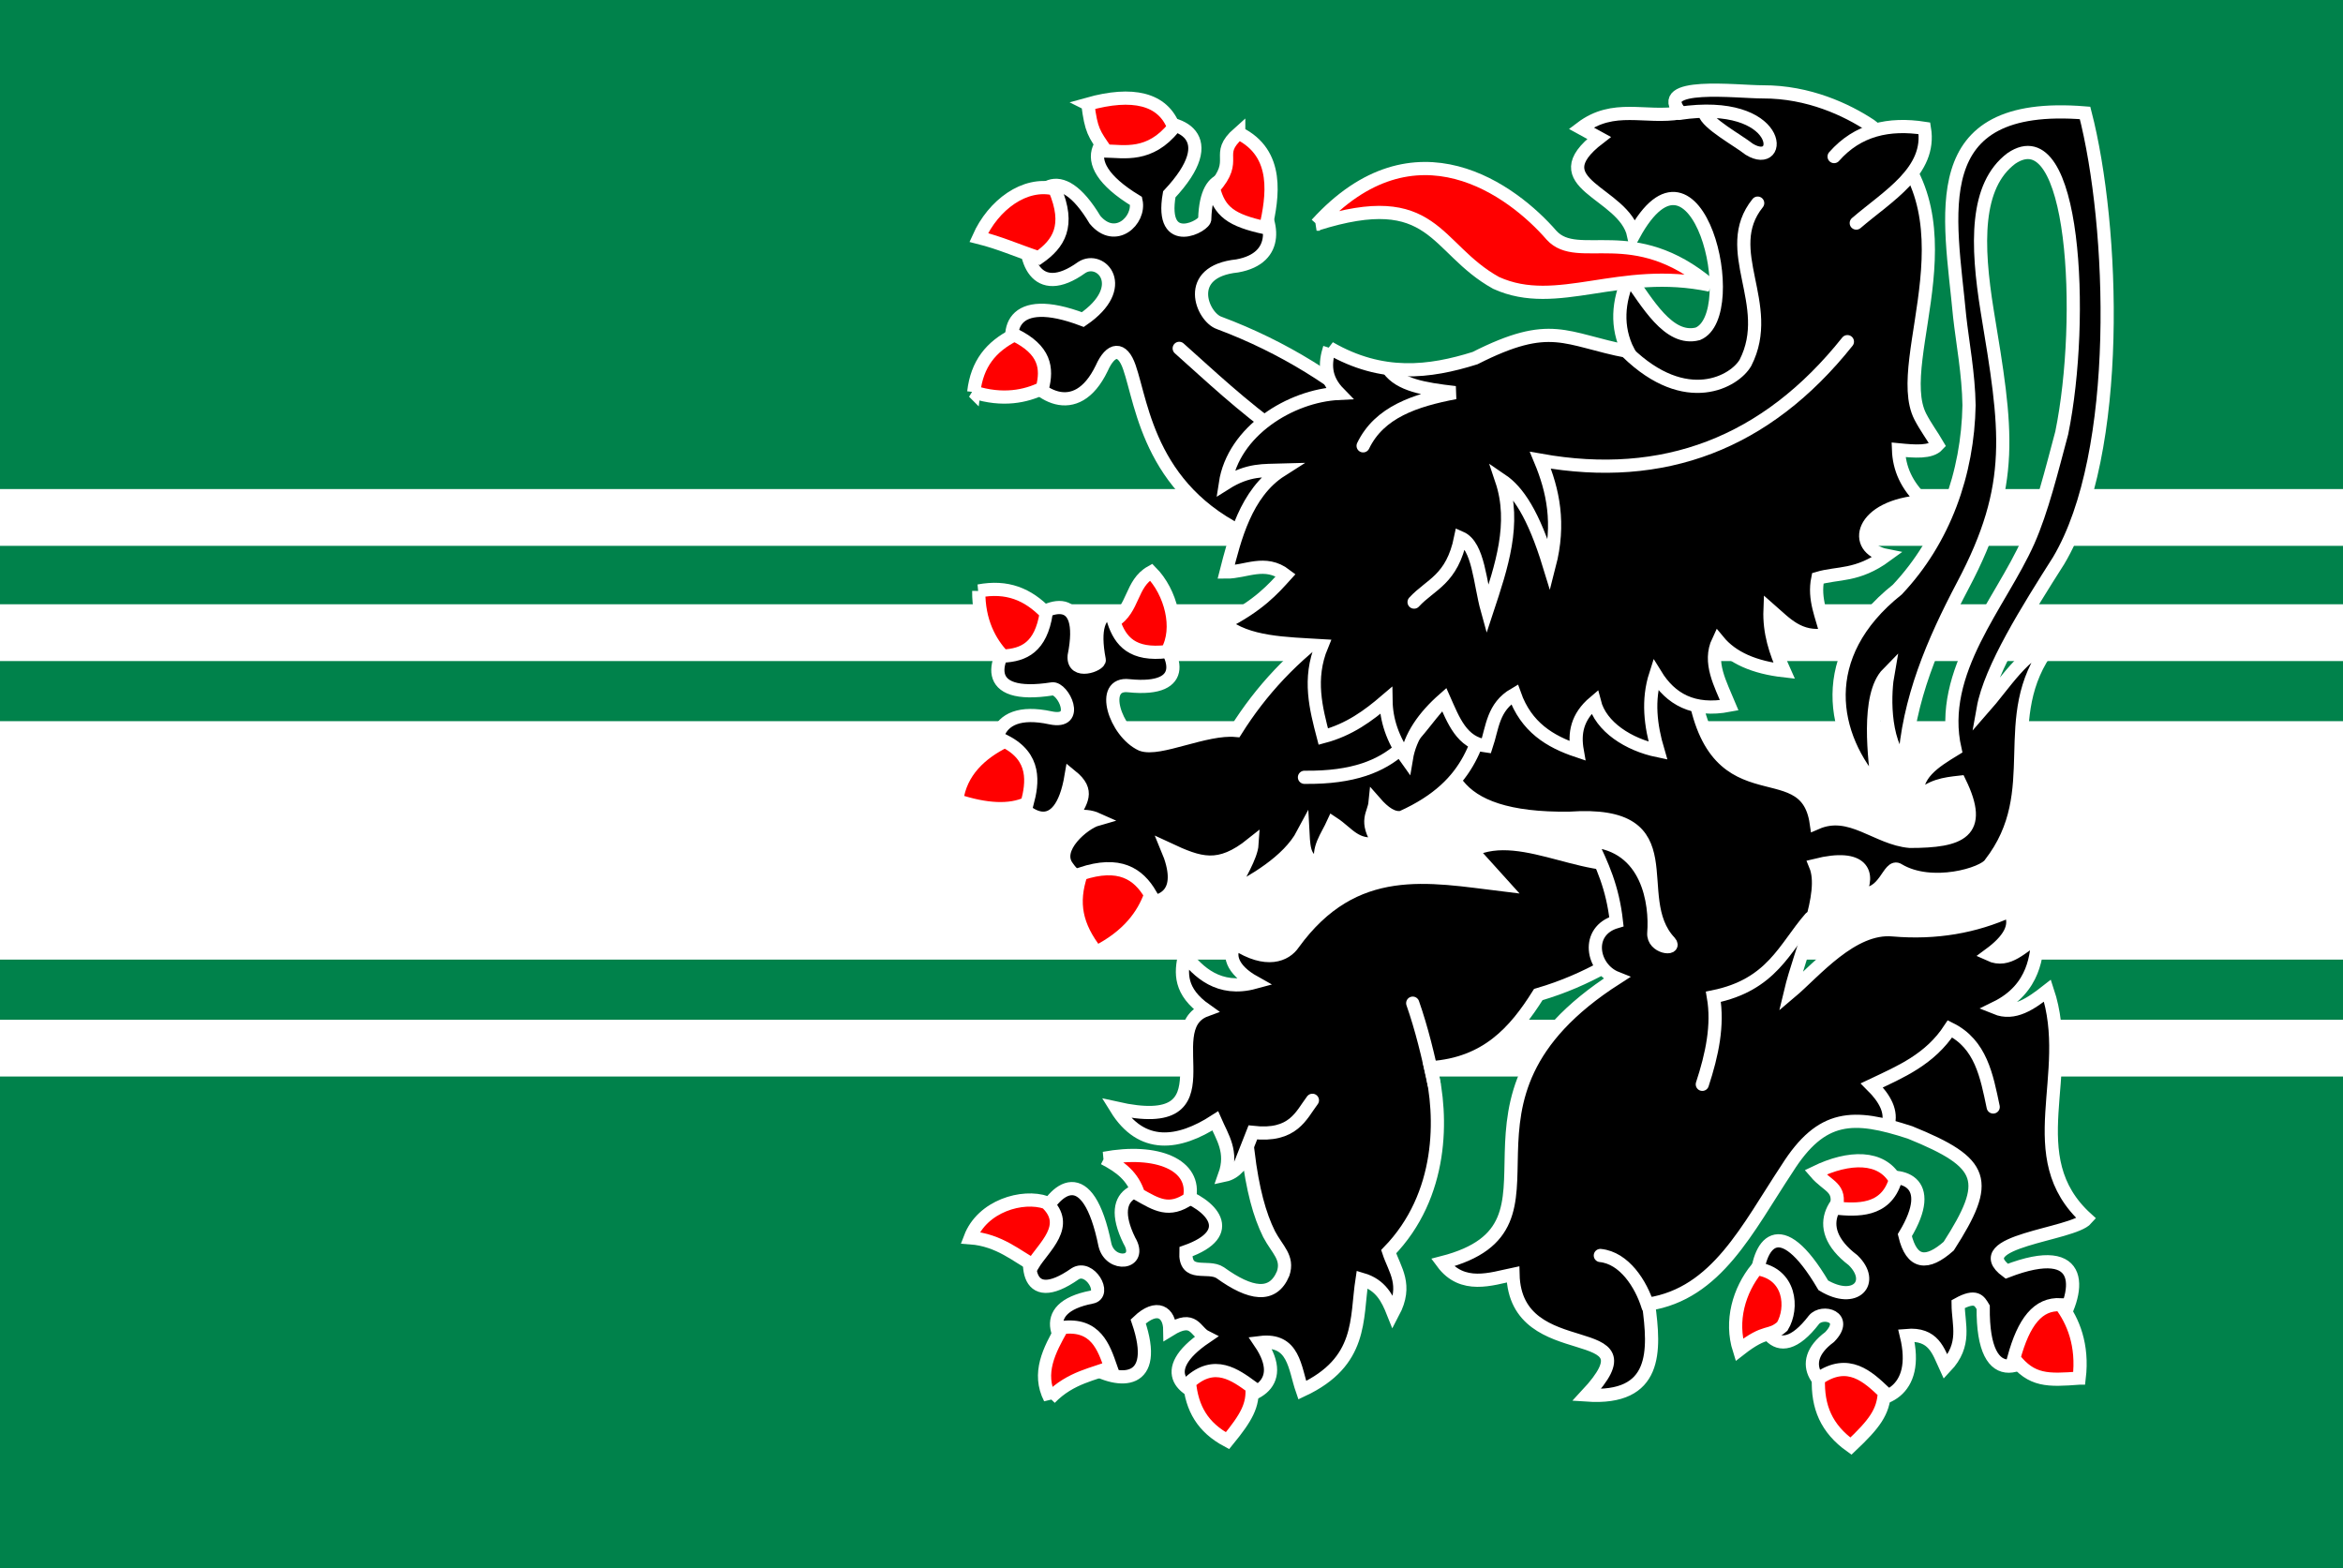
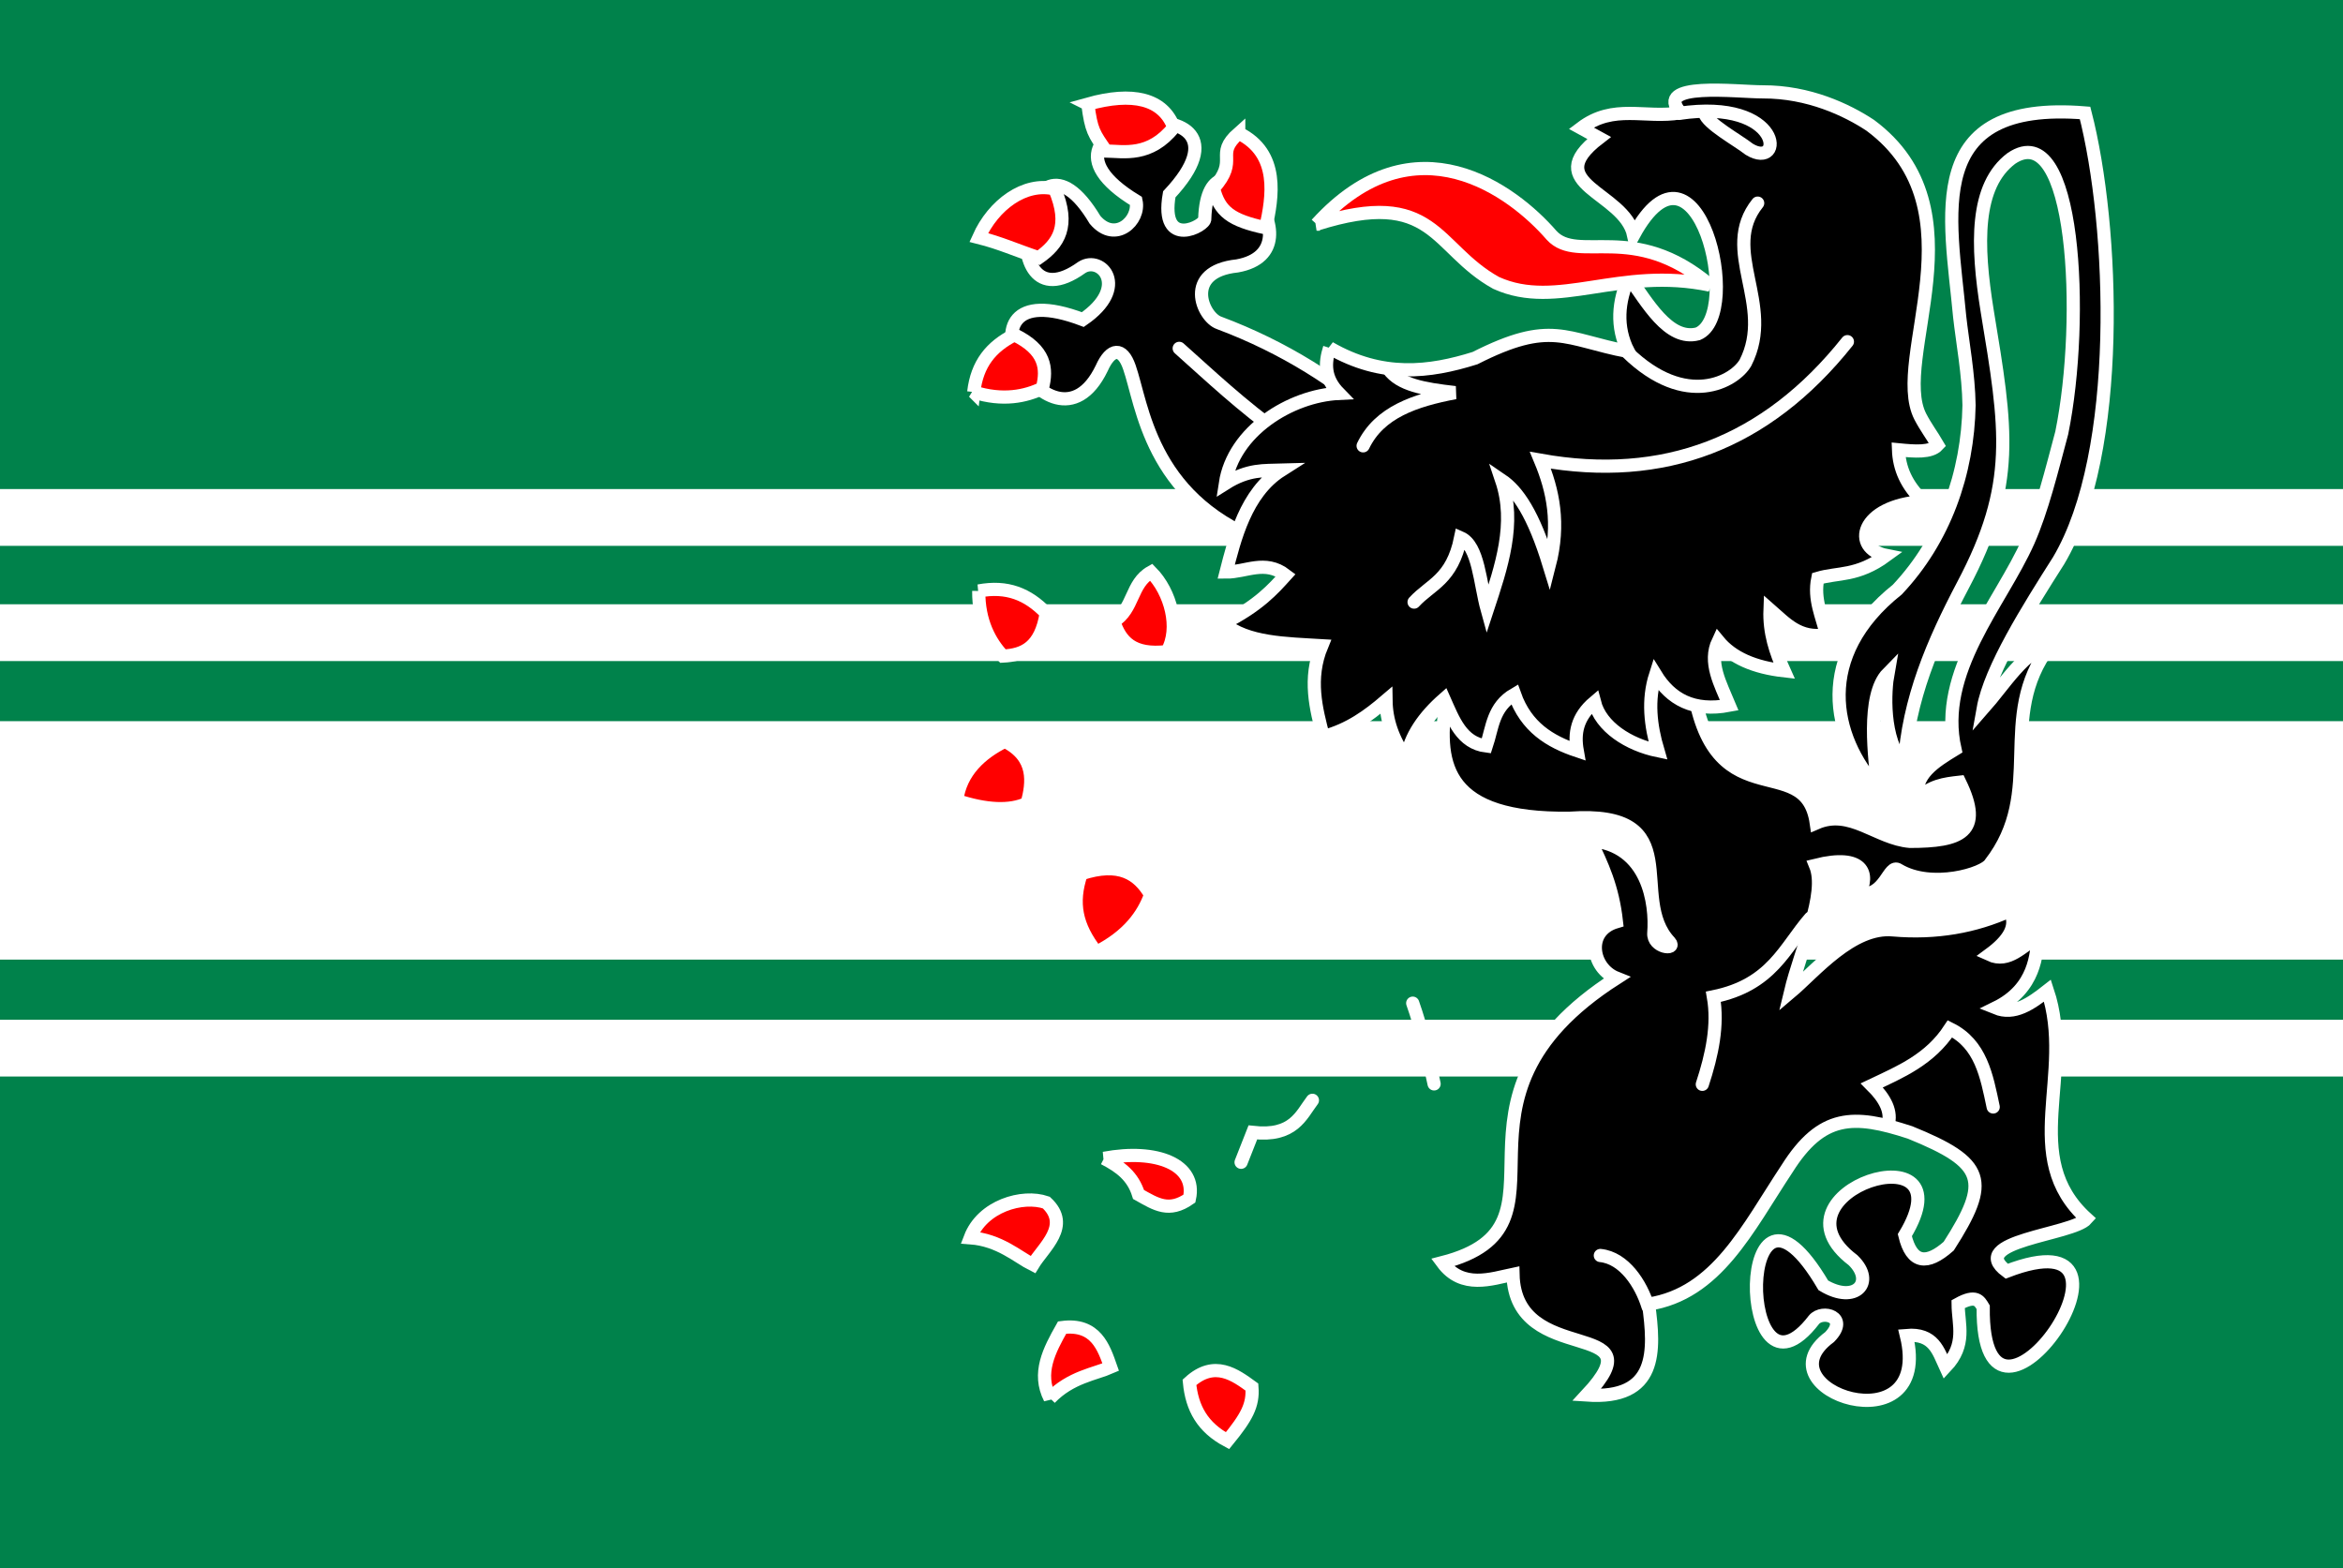
<svg xmlns="http://www.w3.org/2000/svg" height="317.031" width="473.688" viewBox="0 0 444.097 297.216">
  <path d="M0-.631h445.35v298.48H0z" fill="#00824b" />
  <g fill="#fff">
    <path d="M0 92.691h445.35v10.759H0zM0 193.27h445.35v10.759H0zM0 114.53h445.35v10.759H0zM0 136.68h445.35v45.19H0z" />
  </g>
  <g stroke="#fff" stroke-width="1.503">
-     <path d="M311.947 162.658c-9.382 4.545-23.159-6.371-32.979-1.47l5.882 6.511c-13.983-1.699-28.158-4.79-39.702 11.134-1.457 2.177-5.082 3.8-10.923 0-1.545 2.03-.824 4.901 3.57 7.352-6.784 1.842-10.718-2.023-13.233-5.252-.82 3.501-.986 7.002 3.991 10.503-9.69 3.579 5.692 23.705-17.015 18.591 4.85 7.856 11.868 6.893 18.8 2.416 1.345 3.09 3.368 5.872 1.786 10.293 2.147-.455 3.372-2.294 4.41-4.411.905 7.213 2.19 11.894 4.012 15.581 1.56 2.963 3.677 4.435 2.667 7.463-1.951 4.676-6.206 3.978-11.93-.148-2.365-1.57-6.722 1.032-6.511-3.99 19.978-7.043-20.413-21.866-10.714-2.101 2.643 4.435-3.58 5.093-4.62.84-6.458-31.911-25.166 19.086-5.673 5.461 2.807-1.79 6.046 3.872 3.151 4.412-21.613 4.198 17.077 28.803 8.823 4.621 3.572-3.404 5.948-1.726 5.987 1.575 4.614-2.851 4.79.344 6.827 1.366-19.225 13.035 21.459 17.493 10.293 1.05 6.482-.81 6.52 4.824 7.982 9.033 11.524-5.414 10.182-13.467 11.343-21.006 3.548 1.042 4.812 3.607 5.882 6.301 2.794-5.285.292-8.1-.84-11.553 10.382-10.684 10.265-25.608 7.982-34.87 10.531-.713 15.938-6.782 20.376-13.865 9.645-2.823 16.255-7.302 22.896-11.763z" fill-rule="evenodd" stroke-width="2.5" />
    <g fill-rule="evenodd" fill="red">
      <path d="M232.66 273.055c-4.721-2.522-6.745-6.138-7.208-11.06 4.765-4.346 8.684-1.387 11.84.896.273 3.451-1.017 5.74-4.632 10.164zM199.022 265.02c-2.434-4.768-.139-9.102 2.294-13.406 6.394-.845 7.919 3.823 9.205 7.5-2.886 1.28-7.647 1.876-11.499 5.905zM183.9 234.592c2.292-6.022 9.923-8.227 14.417-6.672 4.726 4.389-.524 8.434-2.537 11.768-2.827-1.408-6.32-4.696-11.88-5.096zM209.253 219.537c10.035-1.88 17.598 1.225 16.194 7.631-3.875 2.701-6.282 1.11-9.642-.776-1.07-3.44-3.406-5.23-6.552-6.855z" stroke-width="2.5" />
    </g>
    <path d="m235.239 220.285 2.229-5.656c7.702.87 9.142-3.259 11.289-6.09M271.821 205.43c-1.093-5.253-2.38-10.548-4.05-15.3" stroke-linecap="round" fill="none" stroke-width="2.5" />
  </g>
  <g stroke="#fff" stroke-width="1.503">
    <path d="M274 133.395c-1.669 11.827.107 21.985 23.47 21.687 22.864-1.595 10.883 14.875 19.012 23.468 1.386 1.567-3.243 1.086-3.017-1.739.436-5.462-.986-16.659-12.024-17.509 2.251 4.675 4.207 8.815 4.941 15.386-5.953 1.741-4.677 8.845 0 10.695-36.496 23.36-5.633 46.89-32.974 53.919 3.763 5.095 9.308 3.073 13.368 2.228.412 17.972 27.945 7.874 13.962 22.874 13.455.931 12.95-8.337 11.735-17.23 12.939-2.015 18.714-14.297 26.248-25.674 6.542-10.362 12.548-10.396 23.319-6.865 14.324 5.81 15.282 9.13 7.322 21.548-4.08 3.6-7.01 3.426-8.318-2.08 12.44-20.6-27.012-8.29-9.803 4.754 4.258 4.159.445 8.417-5.645 4.753-16.73-28.42-16.47 25.663-1.782 6.536 1.603-1.955 6.693-.55 2.97 3.267-13.552 10.04 19.754 21.17 14.557-.297 5.183-.456 6.055 2.968 7.427 5.942 4.02-4.255 2.4-7.996 2.376-11.883 3.412-1.89 4.04-.599 4.754.594-.34 32.926 35.107-18.642 4.456-6.833-7.802-5.762 12.462-6.865 15.15-9.951-12.971-11.762-2.127-27.308-7.426-43.224-3.132 2.454-6.284 4.699-9.804 3.268 7.586-3.703 7.71-10.327 8.021-13.368-2.976 1.512-5.52 4.967-9.21 3.267 3.537-2.6 5.459-5.323 3.863-8.318-6.63 3.007-13.962 4.331-22.138 3.629-7.765-.733-14.9 7.986-19.452 11.82 1.975-8.282 7.007-18.602 4.753-24.063 9.175-2.28 10.216 1.71 8.318 5.347 4.954.815 5.529-5.77 7.427-4.456 6.255 3.733 16.217.752 17.378-1.188 10.754-13.864.94-27.578 11.288-41.292-4.53.578-8.714 7.453-12.625 11.882 1.343-7.566 8.547-18.981 14.31-28.054 12.15-20.446 10.525-63.457 5-84.832-30.907-2.51-25.55 19.364-23.767 38.618.523 4.74 1.692 10.91 1.775 16.788-.232 12.837-4.645 25.44-13.596 34.935-15.656 12.474-12.556 27.922-3.627 37.696-.673-5.445-2.29-17.616 1.848-21.817-.57 3.164-1.203 12.482 3.113 17.319.713-12.326 5.476-23.326 11.106-34.018 10.152-19.161 8.317-29.477 4.597-51.992-2.037-12.61-2.297-23.74 4.587-28.914 12.06-8.165 13.997 30.213 9.546 52.026-1.898 7.091-3.77 14.704-6.334 20.5-5.314 11.948-17.263 24.735-13.906 39.47-3.919 2.397-7.85 4.79-7.13 9.506 2.417-2.633 5.218-2.956 8.021-3.268 4.616 9.48.166 11.21-9.432 11.215-6.314-.536-11.252-6.32-17.75-3.491-2.108-14.53-20.498.594-23.617-28.073z" fill-rule="evenodd" stroke-width="2.5" />
    <g stroke-linecap="round" fill="none">
      <path d="M377.793 209.804c-1.24-5.9-2.321-11.905-8.193-14.809-3.807 5.829-9.375 8.137-14.81 10.713 2.534 2.52 3.869 5.042 3.047 7.562M312.363 247.618c-1.31-4.267-4.503-9.21-9.032-9.663M322.661 205.512c1.856-5.647 3.028-11.226 2.1-16.594 11.133-2.26 13.472-9.284 18.382-14.915" stroke-width="2.5" />
    </g>
    <g fill-rule="evenodd" fill="red">
-       <path d="M394.096 261.193c-5.927.448-9.032.573-12.396-3.765 1.878-6.91 4.591-10.406 8.908-10.145 2.311 3.072 4.242 7.612 3.488 13.91zM350.826 274.086c-4.686-3.34-6.345-7.476-6.159-12.787 5.68-3.976 9.45-.28 12.5 2.59-.185 3.717-1.877 5.98-6.341 10.197zM329.665 255.836c-1.733-5.487-.045-11.258 3.3-15.389 6.438.897 6.953 7.496 4.854 10.954-2.546 2.21-2.91.319-8.154 4.435zM344.105 222.198c6.398-3.102 12.556-3.197 15.144 1.458-1.823 6.08-7.399 5.662-11.217 5.332.956-4.043-1.538-4.003-3.927-6.79z" stroke-width="2.5" />
-     </g>
+       </g>
  </g>
  <g stroke="#fff">
    <g stroke-width="1.503">
-       <path d="M282.918 131.748c-2.973 7.838-3.124 16.833-17.23 23.173-1.684.308-3.367-.897-5.05-2.822-.225 2.26-2.09 3.426.742 7.723-4.466.826-5.842-1.923-8.691-3.793-1.134 2.5-3.097 4.896-2.152 7.655-3.216-.24-3.404-2.636-3.565-5.644-2.838 5.348-9.675 9.082-13.814 11.289 1.706-3.333 4.016-7.067 4.16-9.358-6.292 5.037-9.84 3.787-16.042.891 6.77 16.151-14.642 9.968-18.952 3.462-2.703-3.546 3.146-8.342 5.618-9.045-1.149-.517-2.648-.777-4.737-.304 1.626-3.126 3.449-4.958-.181-7.906-4.155 24.706-27.524-16.108-3.88-11.012 5.774 1.213 2.343-5.79.297-5.496-27.463 4.305 9.228-31.685 4.16-6.239-.278 3.652 4.936 1.701 4.752.743-4.643-24.184 28.973 7.248 5.645 4.901-5.702-.698-2.625 8.842 2.376 11.14 3.337 1.27 12.075-3.208 17.899-2.673 4.664-7.42 10.812-14.215 19.234-20.053z" fill-rule="evenodd" stroke-width="2.5" />
      <g fill-rule="evenodd" fill="red">
-         <path d="M207.806 180.475c-3.882-4.99-4.747-9.339-2.88-14.871 7.23-2.398 10.85-.01 13.157 3.969-1.363 3.855-4.251 7.867-10.277 10.902zM181.338 151.712c.696-5.46 4.567-8.98 9.128-11.225 5.92 2.989 5.264 7.892 4.225 11.76-3.217 1.525-7.78 1.32-13.353-.535zM185.514 112.001c5.365-1.004 9.28.583 12.787 4.204-1.02 6.497-4.24 7.946-8.205 8.142-2.419-2.572-4.638-6.521-4.582-12.346zM218.187 108.425c3.72 3.76 5.569 10.69 3.017 15.068-6.567.78-8.844-1.943-10.112-5.73 3.846-2.308 3.206-7.167 7.095-9.338z" stroke-width="2.5" />
+         <path d="M207.806 180.475c-3.882-4.99-4.747-9.339-2.88-14.871 7.23-2.398 10.85-.01 13.157 3.969-1.363 3.855-4.251 7.867-10.277 10.902zM181.338 151.712c.696-5.46 4.567-8.98 9.128-11.225 5.92 2.989 5.264 7.892 4.225 11.76-3.217 1.525-7.78 1.32-13.353-.535M185.514 112.001c5.365-1.004 9.28.583 12.787 4.204-1.02 6.497-4.24 7.946-8.205 8.142-2.419-2.572-4.638-6.521-4.582-12.346zM218.187 108.425c3.72 3.76 5.569 10.69 3.017 15.068-6.567.78-8.844-1.943-10.112-5.73 3.846-2.308 3.206-7.167 7.095-9.338z" stroke-width="2.5" />
      </g>
      <path d="M247.25 147.32c18.875.232 20.497-9.287 27.518-15.755" stroke-linecap="round" fill="none" stroke-width="2.5" />
    </g>
    <g stroke-width="1.503">
      <path d="M262.588 80.31c-8.918-7.957-19.233-14.518-31.508-19.115-3.19-1.09-6.853-9.742 3.433-10.802 16.526-2.967-5.544-28.78-6.164-8.944.3 1.257-8.6 6.07-6.722-4.621 20.489-21.865-32.16-14.449-6.302 1.26.803 3.678-3.923 8.122-7.772 3.571-13.515-22.558-19.902 21.526-2.52 9.033 3.633-2.366 9.23 3.69.21 9.873-27.394-10.366-6.148 29.36 3.57 9.243 1.74-3.913 3.924-4.075 5.252-.21 2.494 7.157 3.912 24.523 24.576 32.77z" fill-rule="evenodd" stroke-width="2.5" />
      <g fill-rule="evenodd" fill="red">
        <path d="M184.566 74.304c.62-5.363 3.266-8.599 7.713-10.853 5.84 2.865 6.267 6.33 5.292 10.136-3.138 1.533-7.518 2.474-13.005.717zM185.514 45.008c2.757-6.176 8.733-10.598 14.401-9.2 2.995 7.004.726 10.406-3.046 13.038-4.19-1.397-7.285-2.815-11.355-3.838zM206.192 19.722c8.473-2.369 14.24-1.055 16.291 4.411-4.528 5.67-9.455 4.551-12.85 4.483-2.288-3.301-2.795-3.866-3.44-8.894zM234.79 25.228c7.827 3.847 6.408 12.127 5.116 17.95-6.6-1.418-8.764-3.072-9.9-7.495 5.01-5.62.01-6.237 4.784-10.456z" stroke-width="2.5" />
      </g>
      <path d="M223.51 66.02c6.055 5.4 11.57 10.664 19.746 16.594" stroke-linecap="round" fill="none" stroke-width="2.5" />
    </g>
    <path d="M252.01 65.937c9.96 5.758 18.957 4.642 27.565 1.937 14.504-7.341 16.936-3.584 29.05-1.245-2.383-4.67-1.907-9.581.125-14.06 3.401 4.56 7.459 12.17 13.07 10.694 8.718-3.647-.188-40.706-12.18-18.715-1.812-8.216-17.996-9.622-6.55-18.409l-3.4-1.866c6.188-4.681 12.08-1.755 18.863-2.896-5.362-5.98 10.76-3.955 15.596-3.97 8.678-.026 15.927 3.42 20.35 6.346 21.5 15.96 3.853 44.223 9.475 55.2 1.037 2.002 2.217 3.541 3.298 5.402-1.33 1.444-4.352 1.193-7.427.892.125 3.45 1.464 6.748 4.754 9.803-12.181.77-13.728 8.921-7.082 10.226-5.525 4.045-9.152 3.19-12.97 4.33-.827 4.022.84 7.212 1.634 10.694-5.203.873-7.771-2.207-10.694-4.753-.171 4.334 1.077 8.037 2.673 11.586-5.603-.63-9.844-2.44-12.477-5.645-1.923 4.06.405 8.12 2.08 12.18-6.805 1.296-11.112-1.156-13.962-5.792-1.54 4.802-.973 9.605.445 14.408-5.551-1.148-10.83-4.503-12.03-9.21-3.37 2.842-3.84 5.974-3.268 9.21-5.159-1.729-9.673-4.446-11.883-10.694-4.121 2.39-4.174 6.307-5.347 9.803-4.667-.58-6.23-4.883-8.021-8.912-3.86 3.392-6.437 7.105-7.13 11.289-2.624-3.664-3.811-7.328-3.862-10.991-3.362 2.876-6.955 5.522-11.883 6.832-1.376-5.277-2.897-10.963-.297-17.23-6.798-.407-14.17-.462-18.64-4.233 6.705-3.368 9.488-6.574 11.807-9.135-3.928-3-7.536-.577-11.289-.594 1.583-6.168 3.681-15 10.472-19.309-3.221.098-6.26-.23-10.62 2.525 1.504-9.928 12.361-16.64 21.537-17.08-2.81-2.872-2.706-5.744-1.782-8.616z" fill-rule="evenodd" stroke-width="2.5" />
  </g>
  <g stroke="#fff" stroke-linecap="round" stroke-width="2.5" fill="none">
    <path d="M308.42 66.746c11.214 10.906 20.441 5.495 22.424 1.996 5.639-11.063-4.909-21.286 2.31-30.248" />
    <path d="M350.16 64.75c-15.434 19.375-34.91 26.627-58.186 22.476 2.392 5.736 3.74 11.994 1.68 19.956-3.01-9.851-6.021-14.132-9.032-16.175 2.756 8.192-.027 16.385-2.73 24.577-1.401-5.041-1.617-12.155-5.042-13.654-1.634 7.982-5.67 8.758-8.823 12.183M318.23 21.485c19.892-2.96 19.984 10.871 13.325 6.798-2.147-1.699-7.99-4.861-8.47-6.872" />
  </g>
  <g stroke="#fff" stroke-width="2.5">
-     <path d="M347.64 29.67c4.498-5.11 10.385-6.4 17.12-5.356 1.348 8.138-6.926 12.812-12.919 17.96" fill-rule="evenodd" stroke-linecap="round" />
    <path d="M263.2 70.001c2.172 2.93 6.515 3.72 12.604 4.411-7.523 1.435-14.343 3.662-17.435 10.083" stroke-linecap="round" fill="none" />
    <path d="M249.55 42.484c18.634-20.5 37.294-6.24 44.532 2.1 5.042 5.532 15.491-2.826 30.038 9.453-17.131-3.624-28.908 4.862-40.541-.42-11.86-6.579-11.54-18.244-34.03-11.133z" fill-rule="evenodd" fill="red" />
  </g>
</svg>